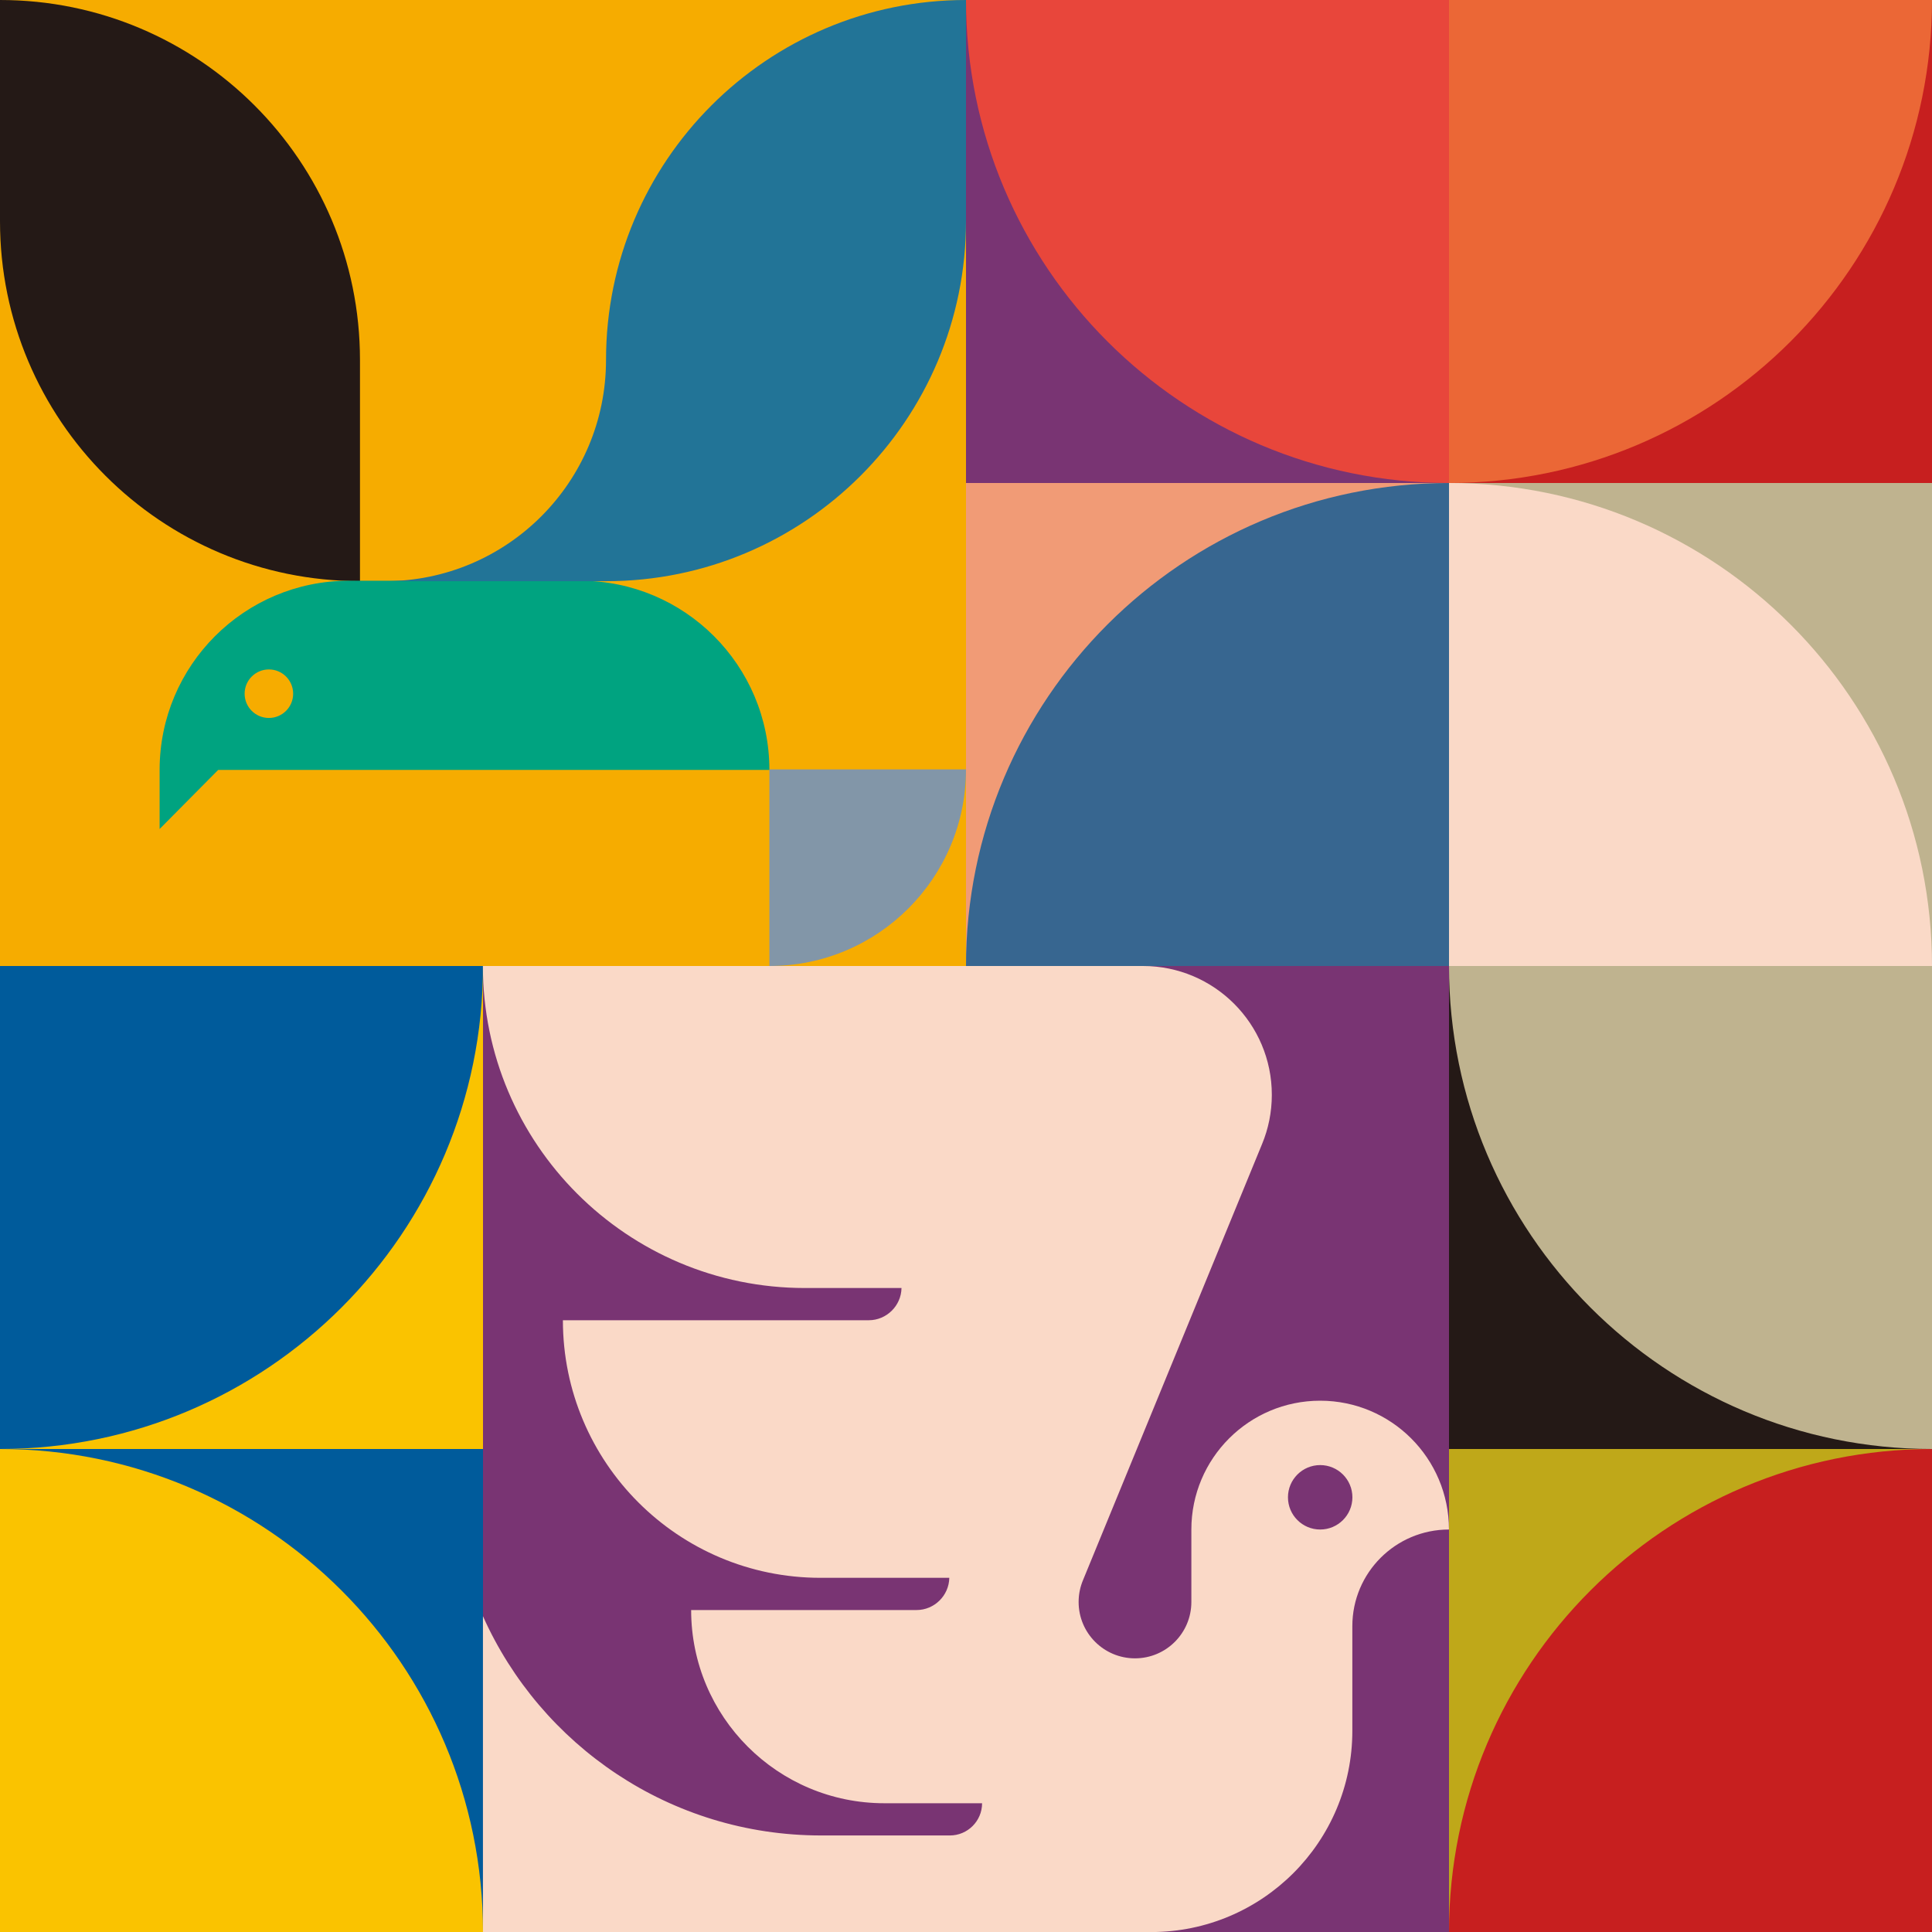
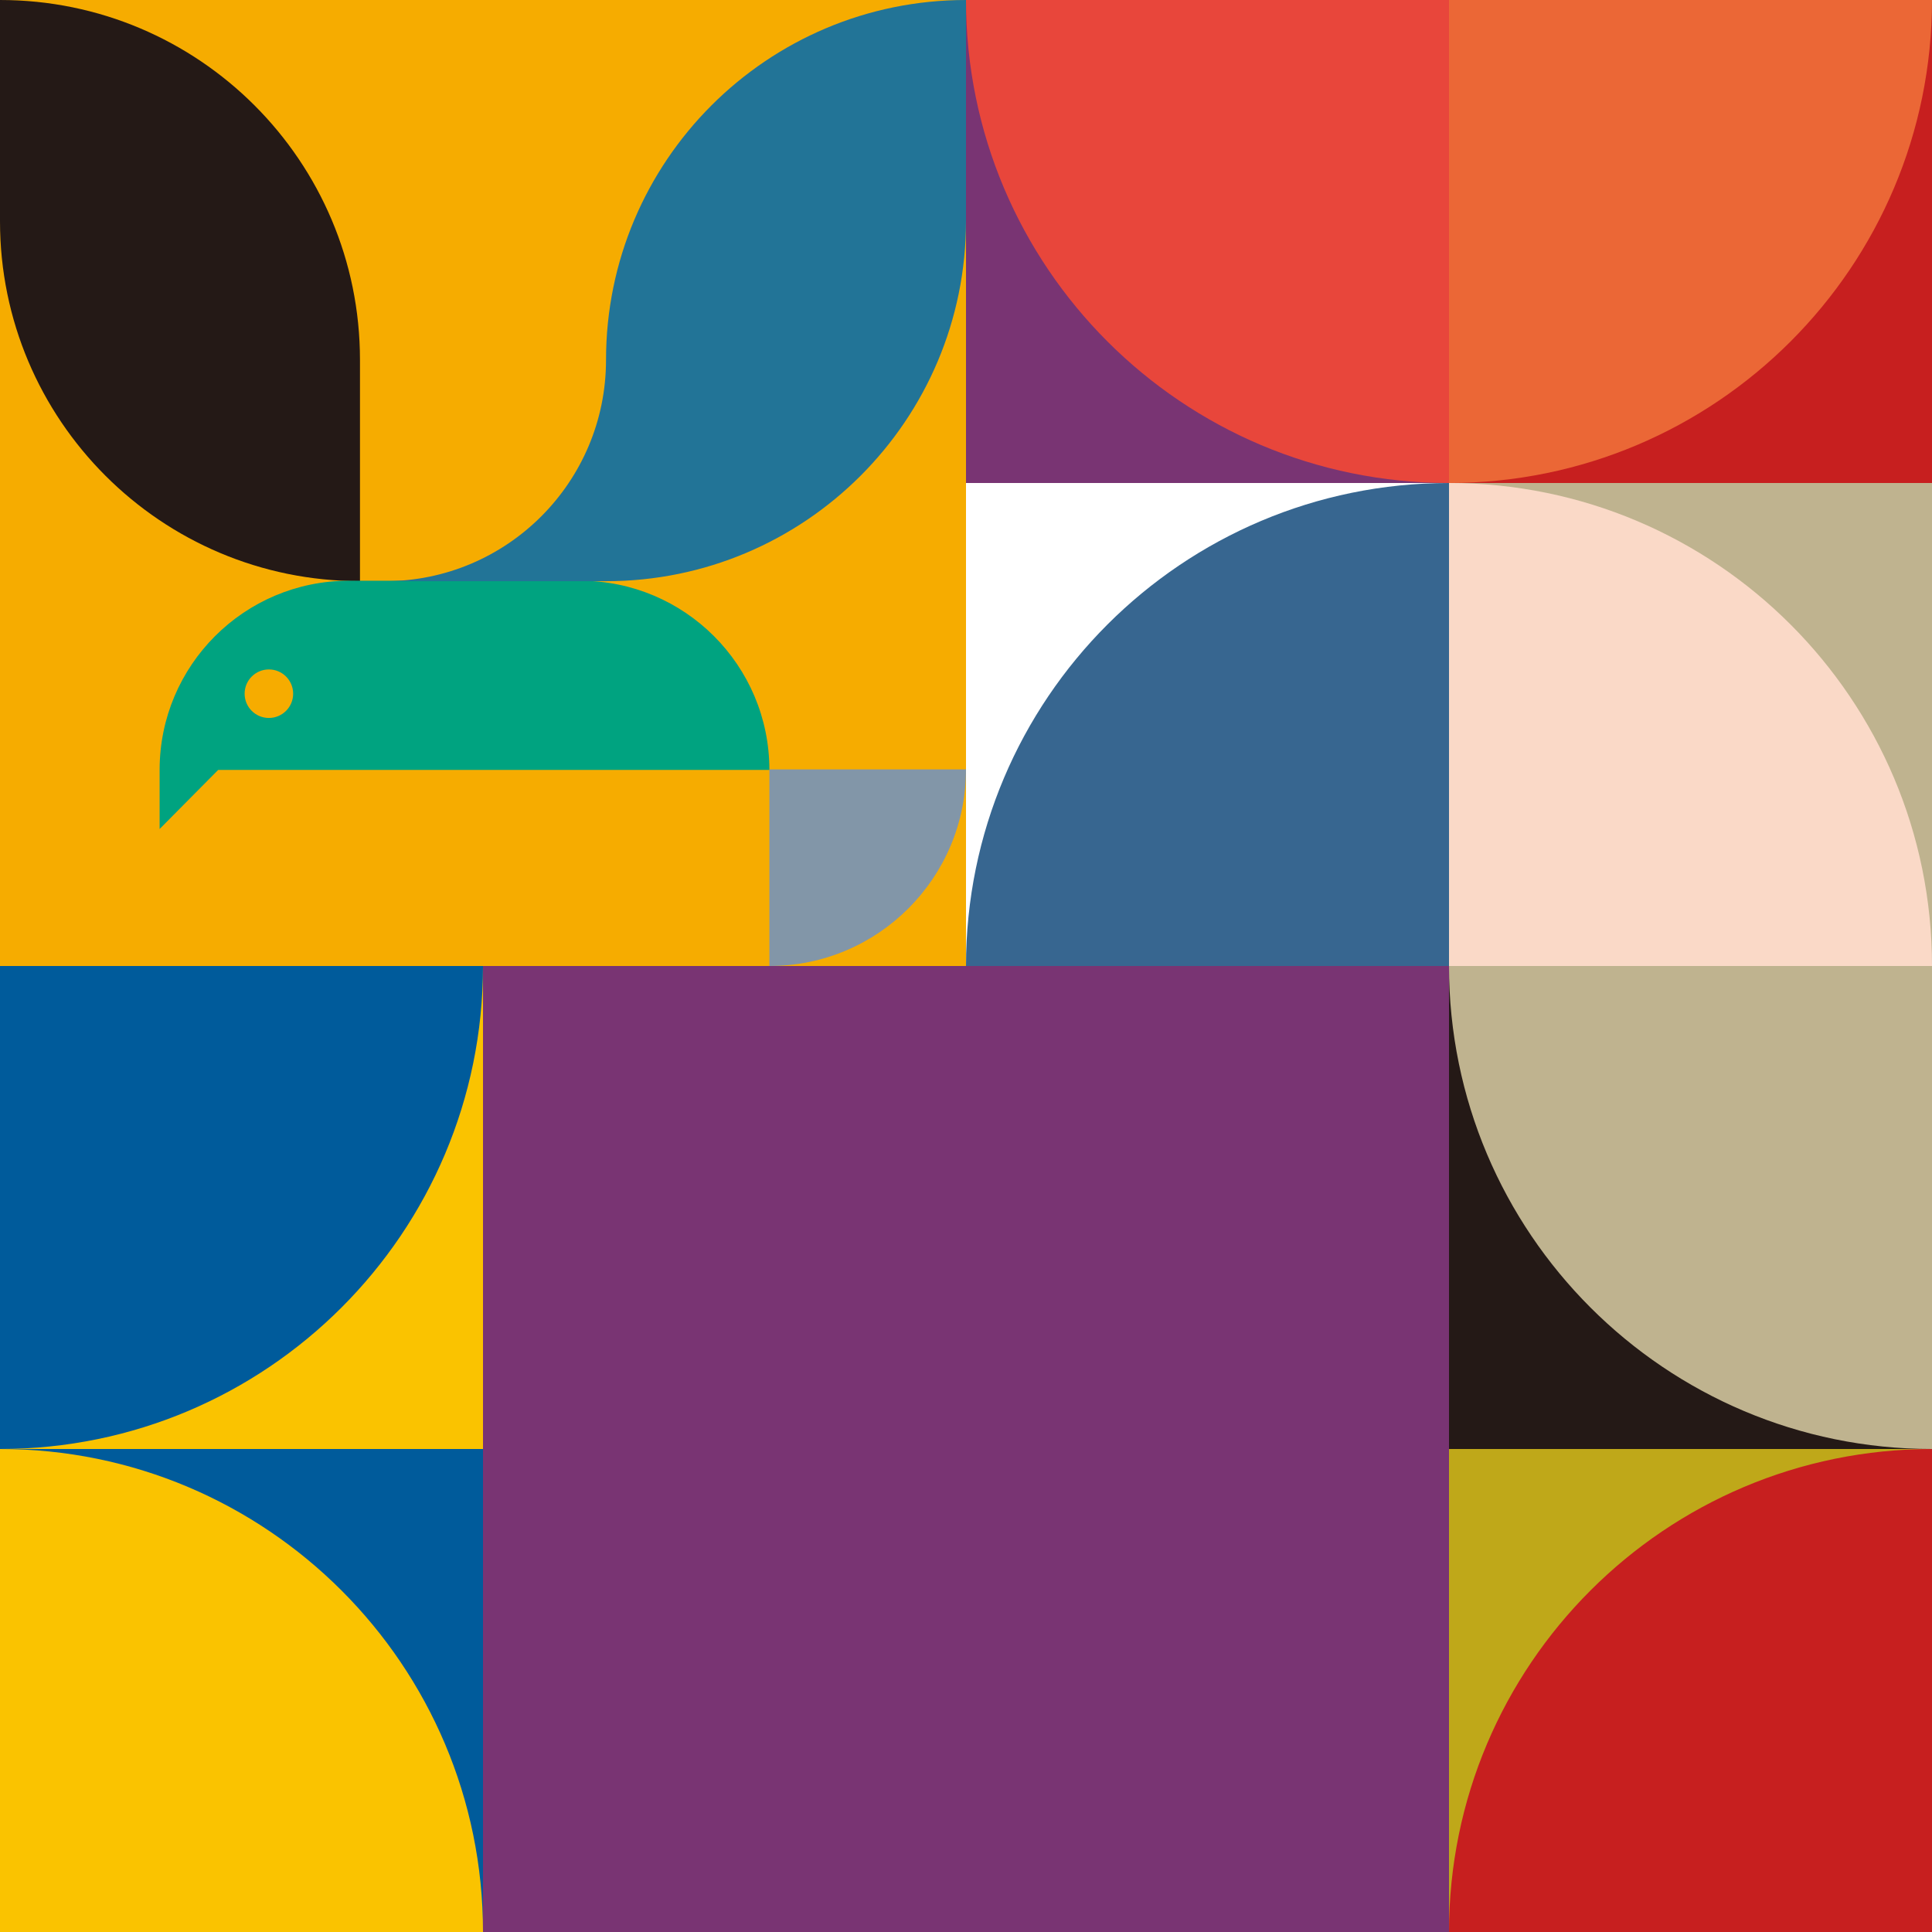
<svg xmlns="http://www.w3.org/2000/svg" id="_レイヤー_1" data-name="レイヤー 1" viewBox="0 0 340 340">
  <defs>
    <style>
      .cls-1 {
        fill: #241916;
      }

      .cls-1, .cls-2, .cls-3, .cls-4, .cls-5, .cls-6, .cls-7, .cls-8, .cls-9, .cls-10, .cls-11, .cls-12, .cls-13, .cls-14, .cls-15, .cls-16 {
        stroke-width: 0px;
      }

      .cls-2 {
        fill: #00a380;
      }

      .cls-3 {
        fill: #bfa819;
      }

      .cls-4 {
        fill: #e8463b;
      }

      .cls-5 {
        fill: #f19b76;
      }

      .cls-6 {
        fill: #eb6736;
      }

      .cls-7 {
        fill: #793473;
      }

      .cls-8 {
        fill: #fac300;
      }

      .cls-9 {
        fill: #bfb38f;
      }

      .cls-10 {
        fill: #227497;
      }

      .cls-11 {
        fill: #005b9b;
      }

      .cls-12 {
        fill: #f6ac00;
      }

      .cls-13 {
        fill: #376690;
      }

      .cls-14 {
        fill: #fad9c7;
      }

      .cls-15 {
        fill: #c71f1f;
      }

      .cls-16 {
        fill: #8296a8;
      }
    </style>
  </defs>
  <g>
    <rect class="cls-7" x="85" y="170" width="170" height="180" />
    <rect class="cls-12" x="-10" y="-10" width="180" height="180" />
    <g>
      <rect class="cls-11" x="0" y="255" width="85" height="85" transform="translate(340 255) rotate(90)" />
      <path class="cls-8" d="M0,255v85h85C85,293.06,46.94,255,0,255Z" />
    </g>
    <g>
      <rect class="cls-8" x="0" y="170" width="85" height="85" transform="translate(85 425) rotate(180)" />
      <path class="cls-11" d="M85,170H0v85c46.94,0,85-38.06,85-85Z" />
    </g>
    <g>
      <g>
        <rect class="cls-9" x="255" y="170" width="85" height="85" />
        <path class="cls-9" d="M255,170h85v85c-46.94,0-85-38.06-85-85Z" />
      </g>
      <g>
        <rect class="cls-1" x="255" y="170" width="85" height="85" />
        <path class="cls-9" d="M255,170h85v85c-46.94,0-85-38.06-85-85Z" />
      </g>
    </g>
    <g>
      <rect class="cls-3" x="255" y="255" width="85" height="85" transform="translate(595 0) rotate(90)" />
      <path class="cls-15" d="M340,255v85s-85,0-85,0c0-46.94,38.06-85,85-85Z" />
    </g>
    <g>
-       <rect class="cls-5" x="170" y="85" width="85" height="85" />
      <path class="cls-13" d="M170,170h85v-85c-46.94,0-85,38.06-85,85Z" />
    </g>
    <g>
      <rect class="cls-9" x="260" y="80" width="85" height="95" transform="translate(430 -175) rotate(90)" />
      <path class="cls-14" d="M255,85v85h85c0-46.94-38.06-85-85-85Z" />
    </g>
    <g>
      <rect class="cls-7" x="170" y="0" width="85" height="85" />
      <path class="cls-4" d="M170,0h85s0,85,0,85c-46.94,0-85-38.06-85-85Z" />
    </g>
    <g>
      <rect class="cls-15" x="255" y="0" width="95" height="85" transform="translate(605 85) rotate(180)" />
      <path class="cls-6" d="M340,0h-85v85c46.94,0,85-38.06,85-85Z" />
    </g>
    <g>
      <path class="cls-16" d="M135.4,135.4v34.6h0c19.11,0,34.6-15.49,34.6-34.6h-34.6Z" />
-       <path class="cls-1" d="M63.35,102.27v-38.93C63.35,28.36,34.99,0,0,0h0v38.93C0,73.91,28.36,102.27,63.35,102.27Z" />
+       <path class="cls-1" d="M63.35,102.27v-38.93C63.35,28.36,34.99,0,0,0v38.93C0,73.91,28.36,102.27,63.35,102.27Z" />
      <path class="cls-2" d="M102.11,102.2h-40.73c-18.39,0-33.29,14.91-33.29,33.29h0v10.4l10.31-10.4h97c0-18.39-14.91-33.29-33.29-33.29ZM47.32,126.35c-2.36,0-4.27-1.91-4.27-4.27s1.91-4.27,4.27-4.27,4.27,1.91,4.27,4.27-1.91,4.27-4.27,4.27Z" />
      <path class="cls-10" d="M170,0C135.01,0,106.65,28.36,106.65,63.35h0c0,21.5-17.43,38.93-38.93,38.93h38.93c34.99,0,63.35-28.36,63.35-63.35V0h0Z" />
    </g>
-     <path class="cls-14" d="M232.33,246.5c-12.52,0-22.67,10.15-22.67,22.67v12.75c0,5.48-4.44,9.92-9.92,9.92s-9.92-4.44-9.92-9.92c0-1.37.28-2.67.78-3.86l31.5-76.72c1.11-2.67,1.72-5.6,1.72-8.67,0-12.52-10.15-22.67-22.67-22.67h-116.17c0,31.3,25.37,56.67,56.67,56.67h17c-.05,3.13-2.64,5.67-5.76,5.67h-53.83c0,25.04,20.3,45.33,45.33,45.33h22.67c-.05,3.13-2.64,5.67-5.76,5.67h-39.67c0,18.78,15.22,34,34,34h17.2c0,3.13-2.54,5.67-5.67,5.67h-22.67c-26.52,0-49.33-15.85-59.5-38.59v55.59h117.58c19.56,0,35.42-15.86,35.42-35.42v-18.42c0-9.39,7.61-17,17-17,0-12.52-10.15-22.67-22.67-22.67ZM232.33,269.17c-3.13,0-5.67-2.54-5.67-5.67s2.54-5.67,5.67-5.67,5.67,2.54,5.67,5.67-2.54,5.67-5.67,5.67Z" />
  </g>
  <rect class="cls-9" x="340" y="169.94" width="10" height="85.06" />
-   <rect class="cls-15" x="255" y="339.93" width="85" height="10.07" />
  <rect class="cls-8" x="0" y="340" width="85" height="10" />
</svg>